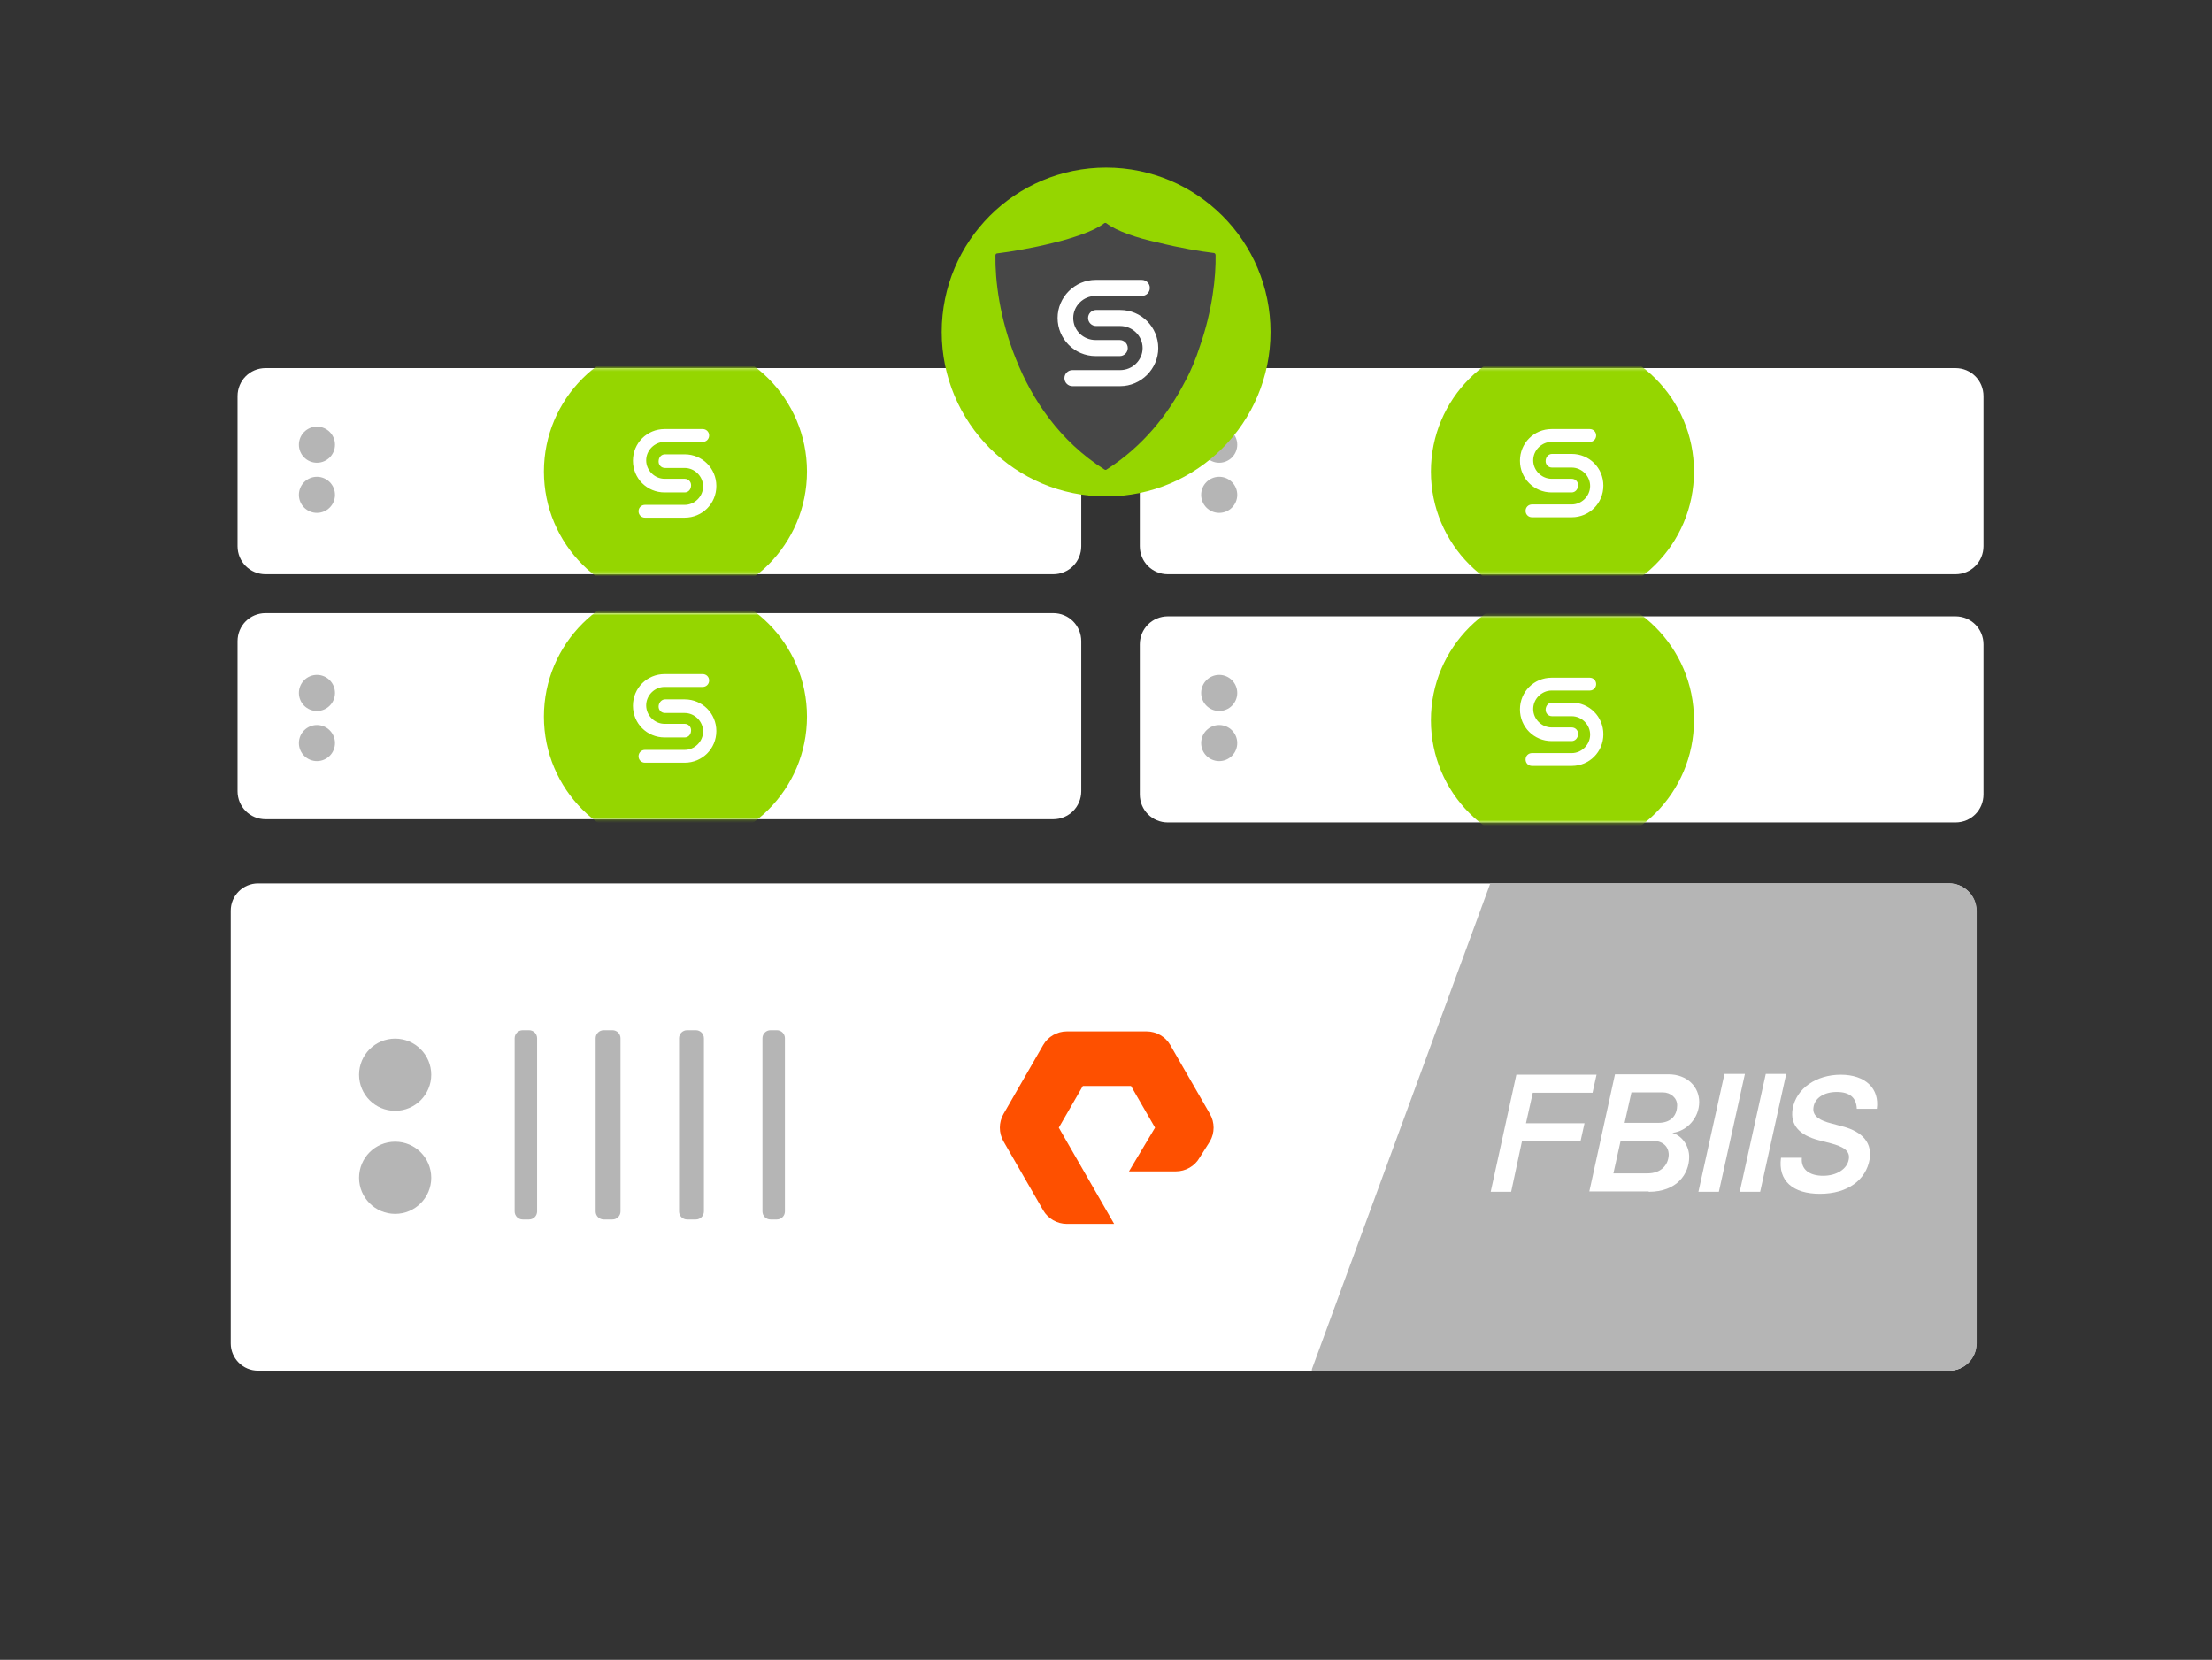
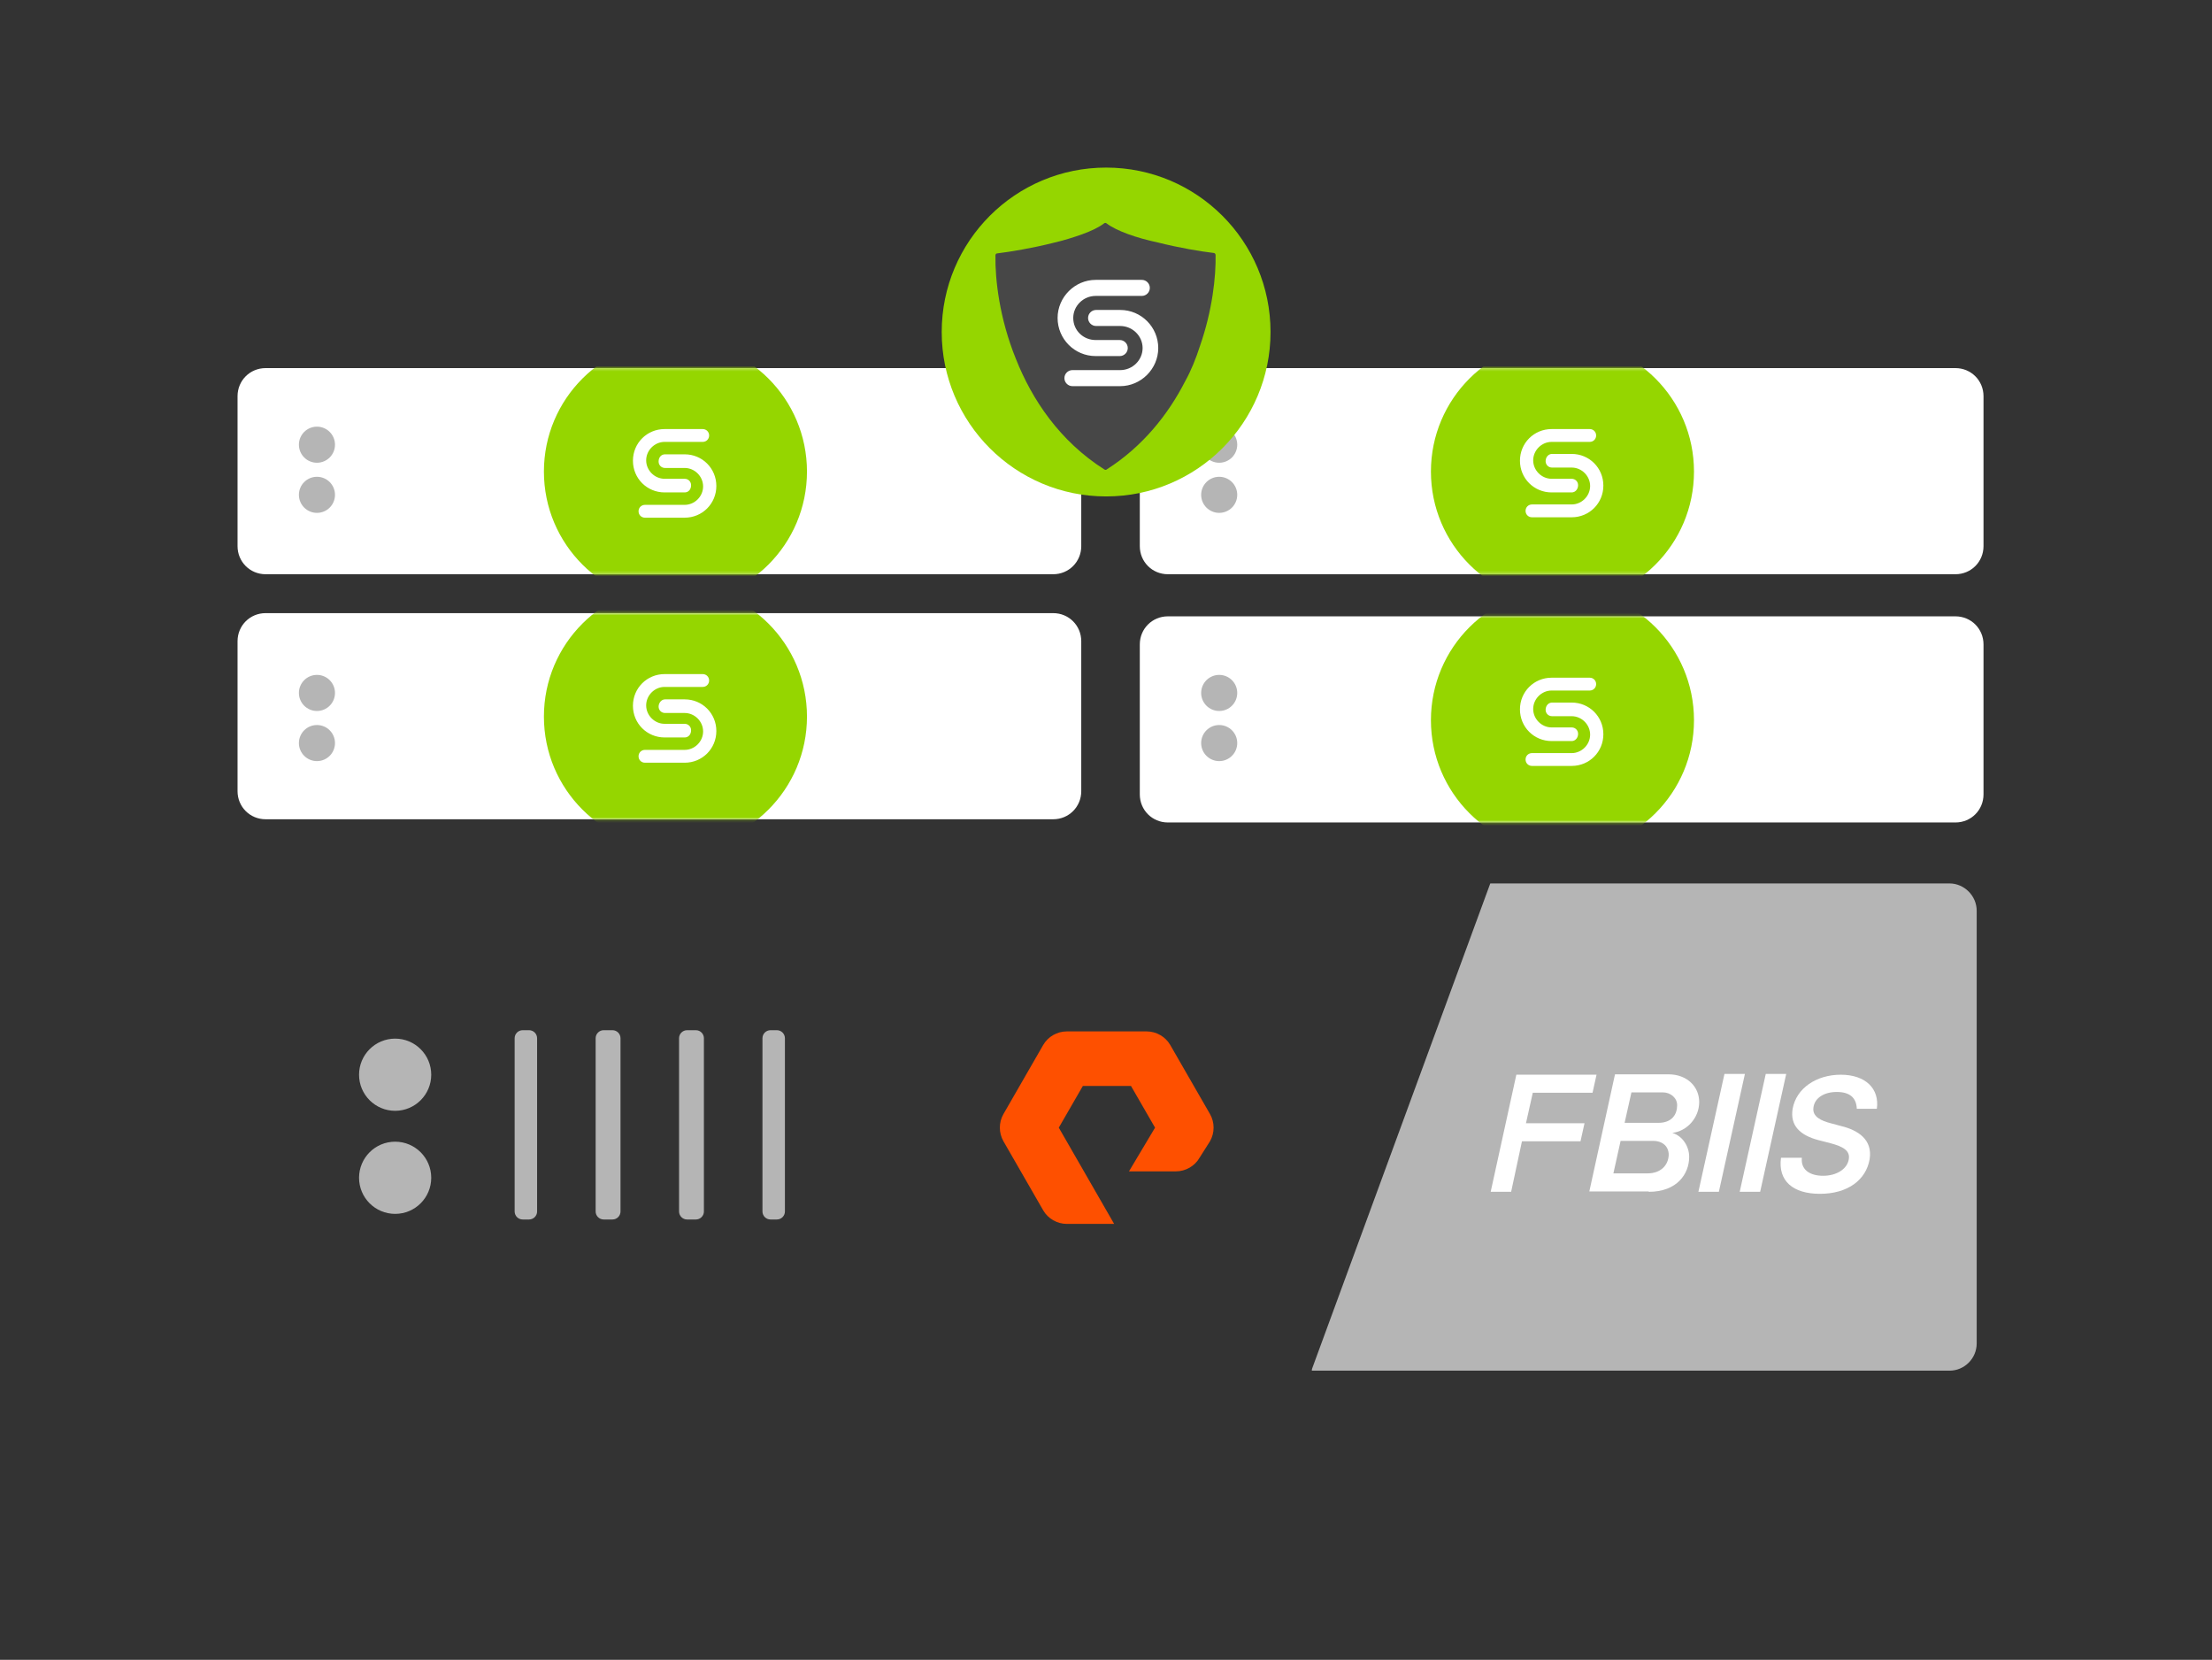
<svg xmlns="http://www.w3.org/2000/svg" width="789" height="592" viewBox="0 0 789 592" fill="none">
  <rect x="0" y="0" width="789" height="592" fill="#333333" stroke="none" />
  <path d="M416.569 219.827H697.487C703.066 219.827 707.5 224.261 707.5 229.84V283.334C707.5 288.913 703.066 293.347 697.487 293.347H416.569C410.991 293.347 406.557 288.913 406.557 283.334V229.84C406.557 224.261 410.991 219.827 416.569 219.827Z" fill="white" />
  <mask id="mask0_24_3108" style="mask-type:alpha" maskUnits="userSpaceOnUse" x="406" y="219" width="302" height="75">
    <path d="M416.569 219.827H697.487C703.066 219.827 707.5 224.261 707.5 229.84V283.334C707.5 288.913 703.066 293.347 697.487 293.347H416.569C410.991 293.347 406.557 288.913 406.557 283.334V229.84C406.557 224.261 410.991 219.827 416.569 219.827Z" fill="white" />
  </mask>
  <g mask="url(#mask0_24_3108)">
    <path d="M557.314 303.788C583.225 303.788 604.23 282.784 604.23 256.873C604.23 230.963 583.225 209.958 557.314 209.958C531.404 209.958 510.399 230.963 510.399 256.873C510.399 282.784 531.404 303.788 557.314 303.788Z" fill="#95D600" />
    <path fill-rule="evenodd" clip-rule="evenodd" d="M560.604 264.311H553.452C547.159 264.311 542.153 259.305 542.153 253.011C542.153 246.718 547.159 241.712 553.452 241.712H567.041C568.328 241.712 569.329 242.713 569.329 244C569.329 245.287 568.328 246.289 567.041 246.289H553.452C549.877 246.289 546.873 249.292 546.873 252.868C546.873 256.444 549.877 259.448 553.452 259.448H560.604C561.891 259.448 562.893 260.449 562.893 261.736C562.893 263.167 561.891 264.311 560.604 264.311ZM553.595 250.58H560.604C566.898 250.58 571.904 255.586 571.904 261.879C571.904 268.173 566.898 273.179 560.604 273.179H546.444C545.157 273.179 544.155 272.178 544.155 270.89C544.155 269.603 545.157 268.602 546.444 268.602H560.604C564.18 268.602 567.184 265.598 567.184 262.022C567.184 258.446 564.18 255.443 560.604 255.443H553.595C552.308 255.443 551.307 254.442 551.307 253.154C551.307 251.724 552.308 250.58 553.595 250.58Z" fill="white" />
  </g>
  <path d="M416.569 131.29H697.487C703.066 131.29 707.5 135.724 707.5 141.302V194.797C707.5 200.375 703.066 204.809 697.487 204.809H416.569C410.991 204.809 406.557 200.375 406.557 194.797V141.302C406.557 135.724 410.991 131.29 416.569 131.29Z" fill="white" />
  <mask id="mask1_24_3108" style="mask-type:alpha" maskUnits="userSpaceOnUse" x="406" y="131" width="302" height="74">
    <path d="M416.569 131.29H697.487C703.066 131.29 707.5 135.724 707.5 141.302V194.797C707.5 200.375 703.066 204.809 697.487 204.809H416.569C410.991 204.809 406.557 200.375 406.557 194.797V141.302C406.557 135.724 410.991 131.29 416.569 131.29Z" fill="white" />
  </mask>
  <g mask="url(#mask1_24_3108)">
    <path d="M557.314 215.107C583.225 215.107 604.23 194.103 604.23 168.192C604.23 142.282 583.225 121.277 557.314 121.277C531.404 121.277 510.399 142.282 510.399 168.192C510.399 194.103 531.404 215.107 557.314 215.107Z" fill="#95D600" />
    <path fill-rule="evenodd" clip-rule="evenodd" d="M560.604 175.63H553.452C547.159 175.63 542.153 170.624 542.153 164.33C542.153 158.037 547.159 153.031 553.452 153.031H567.041C568.328 153.031 569.329 154.032 569.329 155.319C569.329 156.607 568.328 157.608 567.041 157.608H553.452C549.877 157.608 546.873 160.612 546.873 164.187C546.873 167.763 549.877 170.767 553.452 170.767H560.604C561.891 170.767 562.893 171.768 562.893 173.055C562.893 174.486 561.891 175.63 560.604 175.63ZM553.595 161.899H560.604C566.898 161.899 571.904 166.905 571.904 173.198C571.904 179.492 566.898 184.498 560.604 184.498H546.444C545.157 184.498 544.155 183.497 544.155 182.21C544.155 180.922 545.157 179.921 546.444 179.921H560.604C564.18 179.921 567.184 176.917 567.184 173.342C567.184 169.766 564.18 166.762 560.604 166.762H553.595C552.308 166.762 551.307 165.761 551.307 164.473C551.307 163.043 552.308 161.899 553.595 161.899Z" fill="white" />
  </g>
  <path d="M94.744 218.684H375.662C381.24 218.684 385.674 223.118 385.674 228.696V282.191C385.674 287.769 381.24 292.203 375.662 292.203H94.744C89.165 292.203 84.731 287.769 84.731 282.191V228.696C84.731 223.118 89.165 218.684 94.744 218.684Z" fill="white" />
  <mask id="mask2_24_3108" style="mask-type:alpha" maskUnits="userSpaceOnUse" x="84" y="218" width="302" height="75">
    <path d="M94.744 218.684H375.662C381.24 218.684 385.674 223.118 385.674 228.696V282.191C385.674 287.769 381.24 292.203 375.662 292.203H94.744C89.165 292.203 84.731 287.769 84.731 282.191V228.696C84.731 223.118 89.165 218.684 94.744 218.684Z" fill="white" />
  </mask>
  <g mask="url(#mask2_24_3108)">
    <path d="M240.924 302.501C266.835 302.501 287.84 281.497 287.84 255.586C287.84 229.676 266.835 208.671 240.924 208.671C215.014 208.671 194.009 229.676 194.009 255.586C194.009 281.497 215.014 302.501 240.924 302.501Z" fill="#95D600" />
    <path fill-rule="evenodd" clip-rule="evenodd" d="M244.214 263.024H237.062C230.769 263.024 225.763 258.018 225.763 251.724C225.763 245.431 230.769 240.425 237.062 240.425H250.651C251.938 240.425 252.939 241.426 252.939 242.713C252.939 244.001 251.938 245.002 250.651 245.002H237.062C233.487 245.002 230.483 248.006 230.483 251.581C230.483 255.157 233.487 258.161 237.062 258.161H244.214C245.501 258.161 246.503 259.162 246.503 260.45C246.503 262.023 245.501 263.024 244.214 263.024ZM237.205 249.436H244.214C250.508 249.436 255.514 254.442 255.514 260.736C255.514 267.029 250.508 272.035 244.214 272.035H230.054C228.767 272.035 227.765 271.034 227.765 269.747C227.765 268.459 228.767 267.458 230.054 267.458H244.214C247.79 267.458 250.794 264.454 250.794 260.879C250.794 257.303 247.79 254.299 244.214 254.299H237.205C235.918 254.299 234.917 253.298 234.917 252.011C234.917 250.723 235.918 249.436 237.205 249.436Z" fill="white" />
  </g>
  <path d="M94.744 131.29H375.662C381.24 131.29 385.674 135.724 385.674 141.302V194.797C385.674 200.375 381.24 204.809 375.662 204.809H94.744C89.165 204.809 84.731 200.375 84.731 194.797V141.302C84.731 135.724 89.165 131.29 94.744 131.29Z" fill="white" />
  <mask id="mask3_24_3108" style="mask-type:alpha" maskUnits="userSpaceOnUse" x="84" y="131" width="302" height="74">
    <path d="M94.744 131.29H375.662C381.24 131.29 385.674 135.724 385.674 141.302V194.797C385.674 200.375 381.24 204.809 375.662 204.809H94.744C89.165 204.809 84.731 200.375 84.731 194.797V141.302C84.731 135.724 89.165 131.29 94.744 131.29Z" fill="white" />
  </mask>
  <g mask="url(#mask3_24_3108)">
    <path d="M240.924 215.107C266.835 215.107 287.84 194.103 287.84 168.192C287.84 142.282 266.835 121.277 240.924 121.277C215.014 121.277 194.009 142.282 194.009 168.192C194.009 194.103 215.014 215.107 240.924 215.107Z" fill="#95D600" />
    <path fill-rule="evenodd" clip-rule="evenodd" d="M244.214 175.63H237.062C230.769 175.63 225.763 170.624 225.763 164.33C225.763 158.037 230.769 153.031 237.062 153.031H250.651C251.938 153.031 252.939 154.032 252.939 155.319C252.939 156.607 251.938 157.608 250.651 157.608H237.062C233.487 157.608 230.483 160.612 230.483 164.187C230.483 167.763 233.487 170.767 237.062 170.767H244.214C245.501 170.767 246.503 171.768 246.503 173.055C246.503 174.629 245.501 175.63 244.214 175.63ZM237.205 162.042H244.214C250.508 162.042 255.514 167.048 255.514 173.342C255.514 179.635 250.508 184.641 244.214 184.641H230.054C228.767 184.641 227.765 183.64 227.765 182.353C227.765 181.065 228.767 180.064 230.054 180.064H244.214C247.79 180.064 250.794 177.06 250.794 173.485C250.794 169.909 247.79 166.905 244.214 166.905H237.205C235.918 166.905 234.917 165.904 234.917 164.616C234.917 163.043 235.918 162.042 237.205 162.042Z" fill="white" />
  </g>
  <path d="M113.052 165.046C116.607 165.046 119.489 162.164 119.489 158.609C119.489 155.055 116.607 152.173 113.052 152.173C109.497 152.173 106.616 155.055 106.616 158.609C106.616 162.164 109.497 165.046 113.052 165.046Z" fill="#B5B5B5" />
  <path d="M113.052 253.583C116.607 253.583 119.489 250.702 119.489 247.147C119.489 243.592 116.607 240.71 113.052 240.71C109.497 240.71 106.616 243.592 106.616 247.147C106.616 250.702 109.497 253.583 113.052 253.583Z" fill="#B5B5B5" />
  <path d="M434.878 165.046C438.432 165.046 441.314 162.164 441.314 158.609C441.314 155.055 438.432 152.173 434.878 152.173C431.323 152.173 428.441 155.055 428.441 158.609C428.441 162.164 431.323 165.046 434.878 165.046Z" fill="#B5B5B5" />
  <path d="M434.878 253.583C438.432 253.583 441.314 250.702 441.314 247.147C441.314 243.592 438.432 240.71 434.878 240.71C431.323 240.71 428.441 243.592 428.441 247.147C428.441 250.702 431.323 253.583 434.878 253.583Z" fill="#B5B5B5" />
  <path d="M113.052 182.925C116.607 182.925 119.489 180.043 119.489 176.489C119.489 172.934 116.607 170.052 113.052 170.052C109.497 170.052 106.616 172.934 106.616 176.489C106.616 180.043 109.497 182.925 113.052 182.925Z" fill="#B5B5B5" />
  <path d="M113.052 271.463C116.607 271.463 119.489 268.581 119.489 265.026C119.489 261.471 116.607 258.59 113.052 258.59C109.497 258.59 106.616 261.471 106.616 265.026C106.616 268.581 109.497 271.463 113.052 271.463Z" fill="#B5B5B5" />
  <path d="M434.878 182.925C438.432 182.925 441.314 180.043 441.314 176.489C441.314 172.934 438.432 170.052 434.878 170.052C431.323 170.052 428.441 172.934 428.441 176.489C428.441 180.043 431.323 182.925 434.878 182.925Z" fill="#B5B5B5" />
  <path d="M434.878 271.463C438.432 271.463 441.314 268.581 441.314 265.026C441.314 261.471 438.432 258.59 434.878 258.59C431.323 258.59 428.441 261.471 428.441 265.026C428.441 268.581 431.323 271.463 434.878 271.463Z" fill="#B5B5B5" />
  <path d="M394.542 177.061C426.931 177.061 453.186 150.805 453.186 118.417C453.186 86.029 426.931 59.773 394.542 59.773C362.154 59.773 335.899 86.029 335.899 118.417C335.899 150.805 362.154 177.061 394.542 177.061Z" fill="#95D600" />
  <path fill-rule="evenodd" clip-rule="evenodd" d="M402.409 83.517C399.262 82.372 396.545 81.085 394.685 79.655C394.542 79.512 394.399 79.512 394.256 79.512C394.113 79.512 393.97 79.512 393.827 79.655C391.968 81.085 389.25 82.372 386.103 83.517C382.957 84.661 379.238 85.805 375.519 86.663C368.081 88.523 360.357 89.81 355.637 90.382C355.351 90.382 355.065 90.668 355.065 91.097C354.922 99.68 356.495 113.554 362.36 128C368.081 142.447 377.95 157.322 393.97 167.477C394.256 167.62 394.542 167.62 394.685 167.477C407.701 159.181 416.713 147.739 422.72 136.01C424.865 132.148 426.582 127.857 428.012 123.423C432.446 110.693 433.733 98.678 433.59 90.954C433.59 90.668 433.304 90.239 433.018 90.239C428.155 89.667 420.574 88.38 413.137 86.52C409.132 85.662 405.556 84.661 402.409 83.517Z" fill="#474747" />
  <path fill-rule="evenodd" clip-rule="evenodd" d="M399.405 126.999H390.823C383.243 126.999 377.235 120.848 377.235 113.41C377.235 105.973 383.386 99.822 390.823 99.822H407.272C408.846 99.822 410.133 101.11 410.133 102.683C410.133 104.256 408.846 105.544 407.272 105.544H390.823C386.389 105.544 382.814 109.119 382.814 113.41C382.814 117.845 386.389 121.277 390.823 121.277H399.405C400.979 121.277 402.266 122.565 402.266 124.138C402.266 125.711 400.979 126.999 399.405 126.999ZM390.966 110.55H399.548C407.129 110.55 413.137 116.7 413.137 124.138C413.137 131.576 406.986 137.726 399.548 137.726H382.527C380.954 137.726 379.667 136.439 379.667 134.866C379.667 133.292 380.954 132.005 382.527 132.005H399.548C403.983 132.005 407.558 128.429 407.558 124.138C407.558 119.847 403.983 116.271 399.548 116.271H390.966C389.393 116.271 388.106 114.984 388.106 113.41C388.106 111.837 389.393 110.55 390.966 110.55Z" fill="white" />
-   <path d="M695.342 488.874H92.026C86.591 488.874 82.3 484.44 82.3 479.148V324.814C82.3 319.379 86.734 315.088 92.026 315.088H695.199C700.634 315.088 704.925 319.522 704.925 324.814V479.005C705.068 484.44 700.634 488.874 695.342 488.874Z" fill="white" />
  <path d="M695.342 315.088H531.569L468.062 488.016C467.919 488.302 467.919 488.588 467.919 488.874H695.342C700.777 488.874 705.068 484.44 705.068 479.148V324.814C705.068 319.522 700.634 315.088 695.342 315.088Z" fill="#B5B5B5" />
  <path fill-rule="evenodd" clip-rule="evenodd" d="M397.403 436.524H380.525C377.092 436.524 373.803 434.664 372.086 431.661L357.926 407.059C356.209 404.055 356.209 400.336 357.926 397.332L372.086 372.731C373.803 369.727 377.092 367.868 380.525 367.868H408.989C412.422 367.868 415.711 369.727 417.428 372.731L431.588 397.332C433.305 400.336 433.305 404.055 431.588 407.059L427.869 412.923C426.153 415.927 422.863 417.786 419.43 417.786H402.695L411.993 402.196L403.411 387.32H386.246L377.664 402.196L397.403 436.524Z" fill="#FE5000" />
  <path d="M140.944 396.188C148.053 396.188 153.817 390.425 153.817 383.315C153.817 376.206 148.053 370.442 140.944 370.442C133.834 370.442 128.071 376.206 128.071 383.315C128.071 390.425 133.834 396.188 140.944 396.188Z" fill="#B5B5B5" />
  <path d="M140.944 432.948C148.053 432.948 153.817 427.185 153.817 420.075C153.817 412.965 148.053 407.202 140.944 407.202C133.834 407.202 128.071 412.965 128.071 420.075C128.071 427.185 133.834 432.948 140.944 432.948Z" fill="#B5B5B5" />
  <path d="M183.568 370.299C183.568 368.726 184.855 367.439 186.428 367.439H188.717C190.29 367.439 191.578 368.726 191.578 370.299V432.09C191.578 433.663 190.29 434.95 188.717 434.95H186.428C184.855 434.95 183.568 433.663 183.568 432.09V370.299Z" fill="#B5B5B5" />
  <path d="M212.461 370.299C212.461 368.726 213.748 367.439 215.321 367.439H218.468C220.041 367.439 221.329 368.726 221.329 370.299V432.09C221.329 433.663 220.041 434.95 218.468 434.95H215.321C213.748 434.95 212.461 433.663 212.461 432.09V370.299Z" fill="#B5B5B5" />
  <path d="M242.212 370.299C242.212 368.726 243.499 367.439 245.072 367.439H248.219C249.793 367.439 251.08 368.726 251.08 370.299V432.09C251.08 433.663 249.793 434.95 248.219 434.95H245.072C243.499 434.95 242.212 433.663 242.212 432.09V370.299Z" fill="#B5B5B5" />
  <path d="M271.963 370.299C271.963 368.726 273.25 367.439 274.823 367.439H277.112C278.685 367.439 279.973 368.726 279.973 370.299V432.09C279.973 433.663 278.685 434.95 277.112 434.95H274.823C273.25 434.95 271.963 433.663 271.963 432.09V370.299Z" fill="#B5B5B5" />
  <path d="M655.15 389.466C650.43 389.466 647.283 391.754 646.854 394.901C646.282 398.334 649.714 399.764 653.004 400.622L656.723 401.623C662.587 403.054 668.023 406.344 666.878 413.495C665.591 420.79 659.155 425.796 649.142 425.796C639.559 425.796 634.124 421.219 635.268 412.923H642.706C642.277 417.214 645.566 419.36 650.287 419.36C655.15 419.36 658.869 416.928 659.441 413.495C660.013 410.349 657.295 408.918 653.004 407.774L648.57 406.63C642.134 404.913 638.415 401.48 639.416 395.473C640.703 388.178 647.855 383.315 656.58 383.315C665.448 383.315 670.454 388.321 669.453 395.473H662.301C662.158 391.468 659.727 389.466 655.15 389.466Z" fill="white" />
  <path d="M622.395 383.029H615.101L605.803 425.081H613.098L622.395 383.029Z" fill="white" />
  <path d="M637.128 383.029H629.833L620.536 425.081H627.83L637.128 383.029Z" fill="white" />
  <path d="M539.006 425.081L542.868 407.059H563.751L565.182 400.622H544.299L546.73 389.752H568.042L569.473 383.315H540.866L531.712 425.081H539.006Z" fill="white" />
  <path d="M588.067 425.081C598.222 425.081 602.514 418.645 602.514 412.637C602.514 408.918 600.225 405.199 596.506 404.055C601.655 403.483 606.089 398.763 606.089 393.042C606.089 387.606 601.798 383.172 595.076 383.172H576.052L566.898 424.938H588.067V425.081ZM591.5 400.479H579.485L581.917 389.609H593.073C595.934 389.609 598.222 391.611 598.222 394.186C598.222 397.333 596.506 400.479 591.5 400.479ZM587.638 418.502H575.48L578.055 406.916H589.64C593.073 406.916 595.219 408.918 595.219 411.922C595.076 415.498 592.501 418.502 587.638 418.502Z" fill="white" />
</svg>